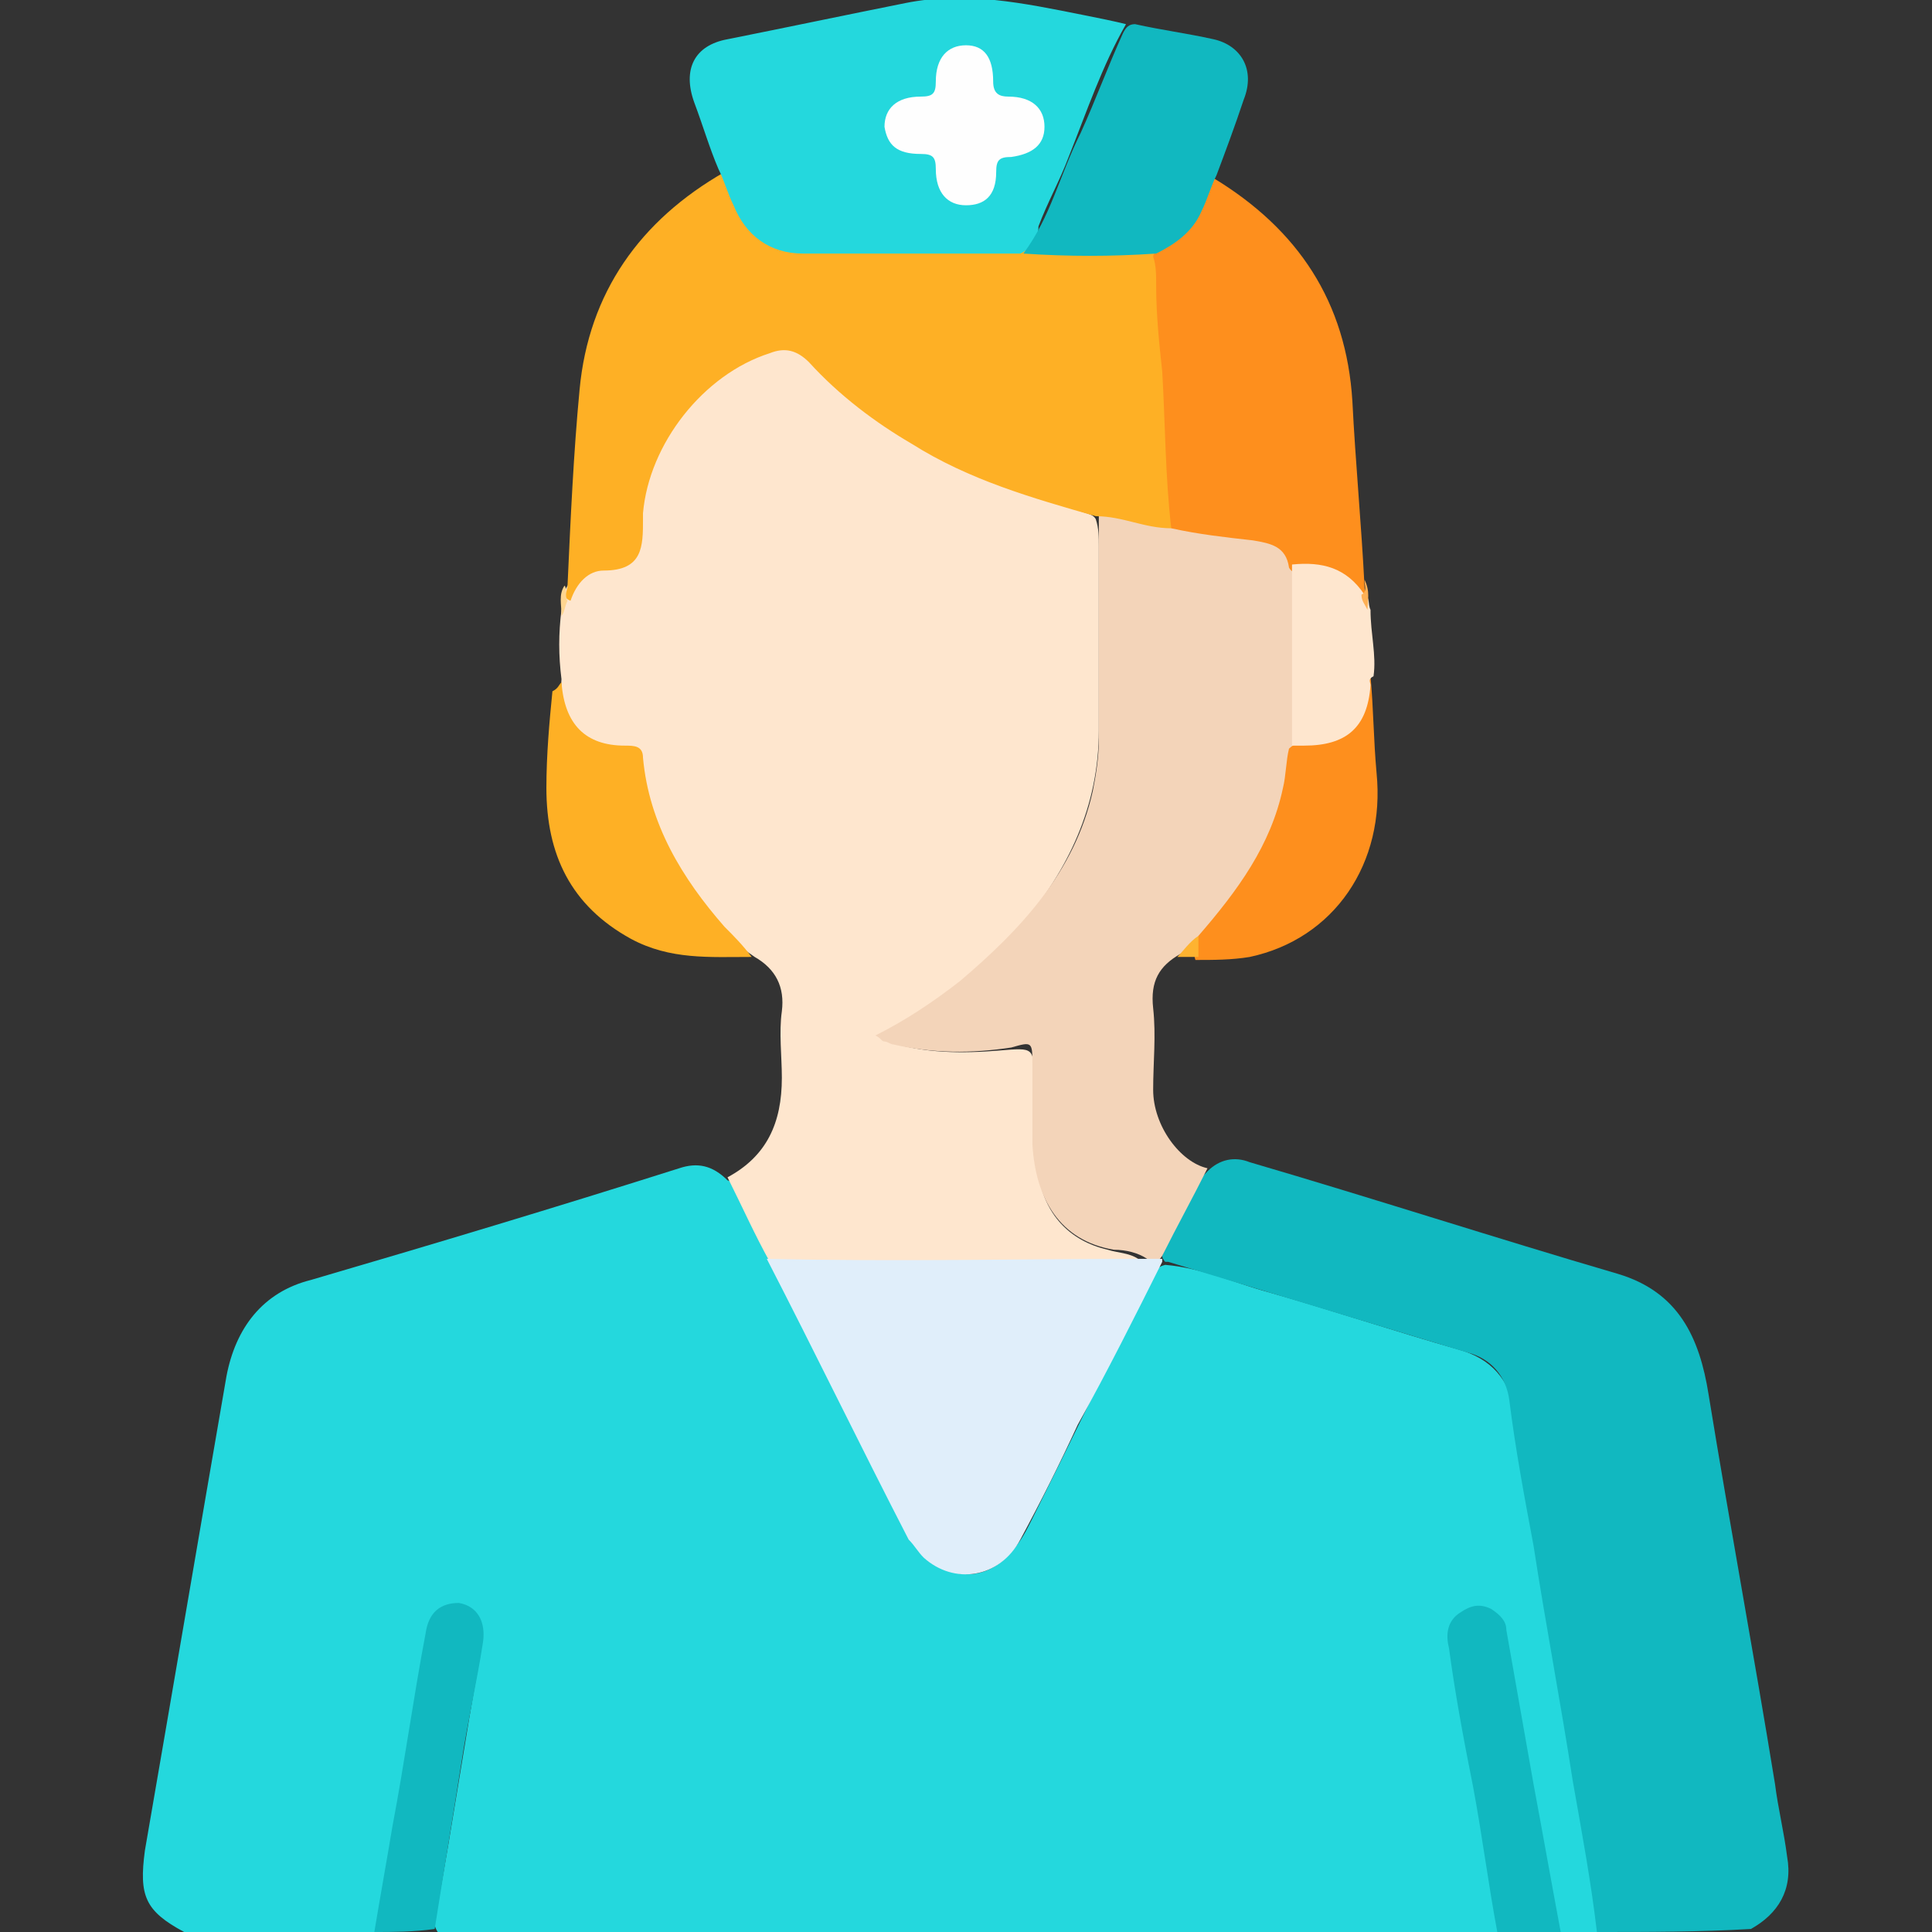
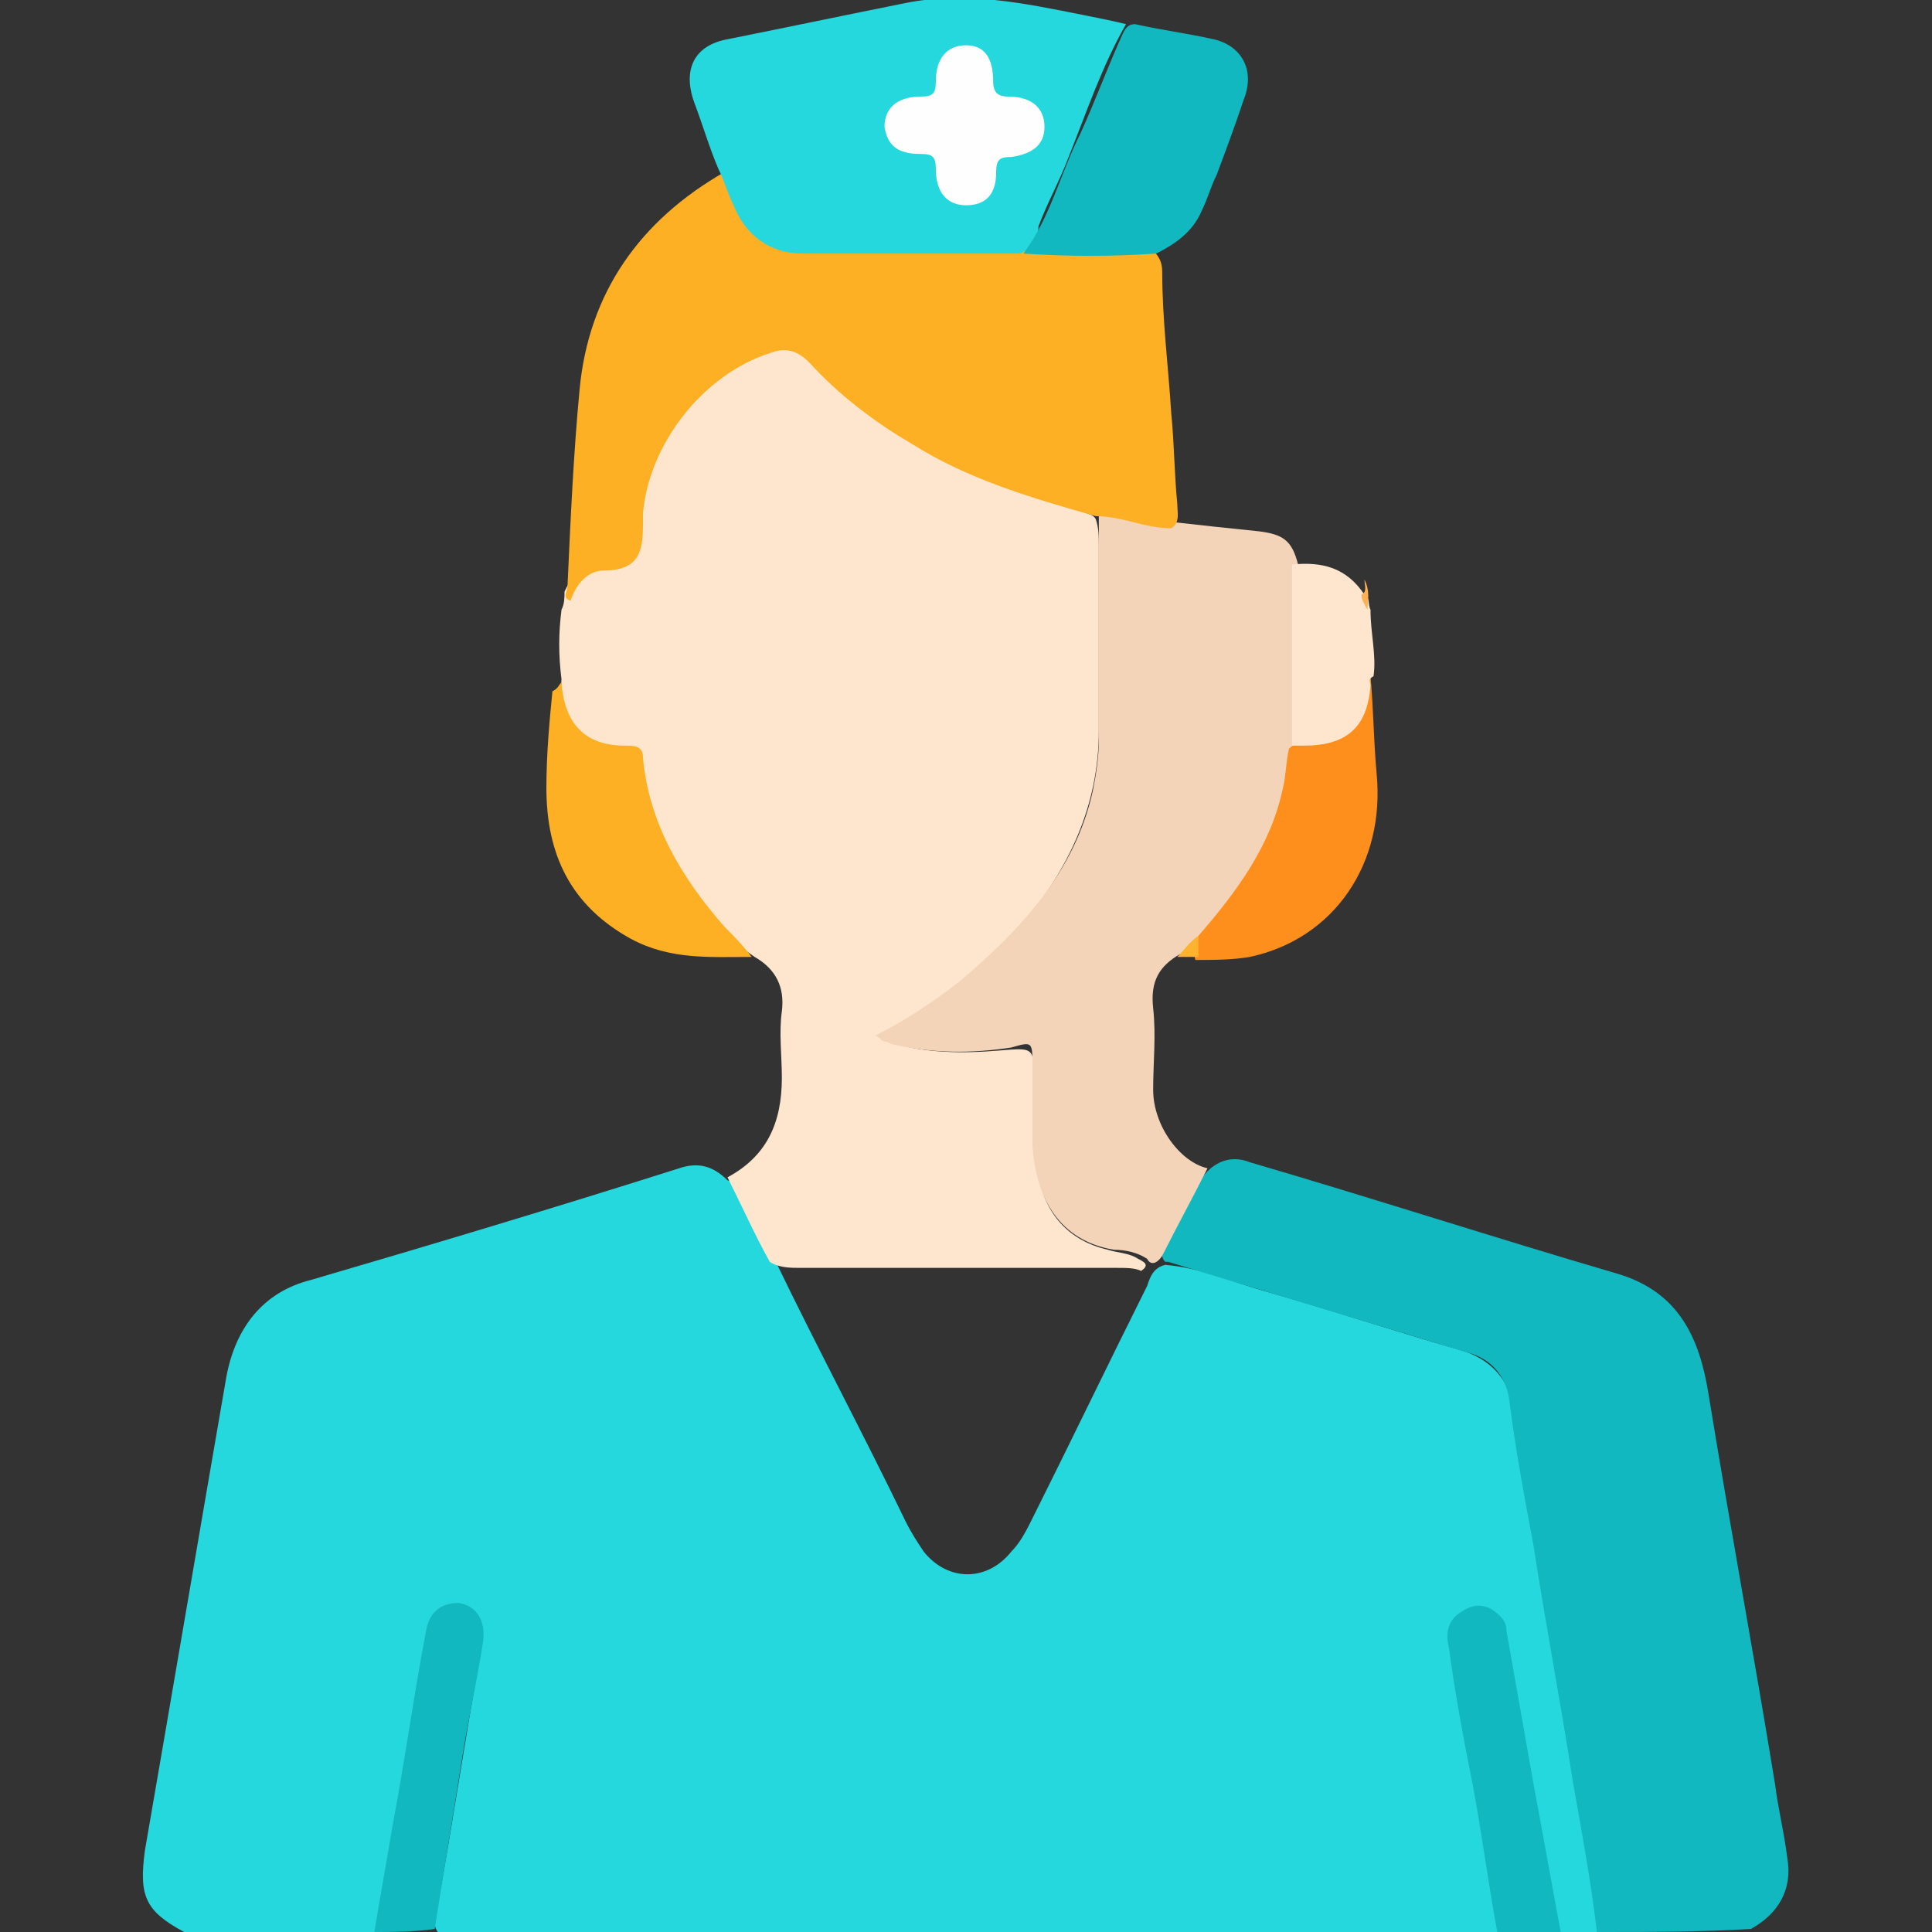
<svg xmlns="http://www.w3.org/2000/svg" version="1.1" id="Layer_1" x="0px" y="0px" viewBox="0 0 64 64" style="enable-background:new 0 0 64 64;" xml:space="preserve">
  <rect x="0" y="0" width="64" height="64" fill="#333333" stroke="none" />
  <style type="text/css">
	.st0{fill:#24D8DD;}
	.st1{fill:#11B8C0;}
	.st2{fill:#FEE6CE;}
	.st3{fill:#F3D4B9;}
	.st4{fill:#FEB025;}
	.st5{fill:#FE8F1D;}
	.st6{fill:#FEB330;}
	.st7{fill:#FEB055;}
	.st8{fill:#FED590;}
	.st9{fill:#E0EEFA;}
	.st10{fill:#FEFEFE;}
</style>
  <g>
    <path class="st0" d="M6.1,64c-1.3-0.7-1.5-1.2-1.3-2.7c0.9-5.2,1.8-10.5,2.7-15.7c0.3-1.6,1.2-2.8,2.8-3.2   c4.1-1.2,8.1-2.4,12.2-3.7c0.6-0.2,1.1-0.1,1.6,0.4c0.3,0.1,0.3,0.3,0.5,0.6c0.4,0.7,0.7,1.4,1.1,2.1c1.4,2.9,2.9,5.7,4.3,8.6   c0.2,0.4,0.4,0.7,0.6,1c0.8,1,2.1,1,2.9,0c0.3-0.3,0.5-0.7,0.7-1.1c1.3-2.6,2.5-5.1,3.8-7.7c0.1-0.3,0.2-0.6,0.6-0.7   c1.2,0.1,2.3,0.6,3.4,0.9c2.1,0.6,4.2,1.3,6.3,1.9c1.1,0.3,1.7,1,1.9,2.1c0.9,5.5,1.9,11,2.8,16.5c0,0.3,0.1,0.6-0.1,0.8   c-0.4,0-0.8,0-1.2,0c-0.3-0.2-0.3-0.5-0.4-0.8c-0.5-2.8-1-5.7-1.4-8.5c0-0.3-0.1-0.5-0.2-0.8c-0.1-0.3-0.4-0.5-0.8-0.5   c-0.4,0-0.6,0.3-0.7,0.7c0,0.3,0,0.5,0.1,0.7c0.5,2.6,0.9,5.3,1.4,7.9c0.1,0.4,0.3,0.8,0,1.2c-11.7,0-23.5,0-35.2,0   c-0.2-0.3-0.1-0.6,0-0.9c0.5-2.7,0.9-5.5,1.4-8.2c0-0.2,0.1-0.5,0.1-0.7c-0.1-0.4-0.2-0.7-0.7-0.7c-0.4,0-0.6,0.2-0.8,0.5   c-0.1,0.3-0.1,0.5-0.2,0.8c-0.5,2.8-1,5.7-1.4,8.5c0,0.3,0,0.6-0.4,0.8C10.3,64,8.2,64,6.1,64z" />
    <path class="st1" d="M52.9,64c-0.2-1.7-0.5-3.3-0.8-5c-0.4-2.6-0.9-5.2-1.3-7.8c-0.3-1.6-0.6-3.2-0.8-4.8c-0.1-0.8-0.6-1.4-1.4-1.6   c-3.3-1-6.6-2-9.9-3c0,0-0.1,0-0.1,0c0,0-0.1-0.1-0.1-0.2c0.4-1,0.7-2,1.5-2.8c0.4-0.4,0.9-0.5,1.4-0.3c4.1,1.2,8.1,2.5,12.2,3.7   c2,0.6,2.7,2.1,3,4c0.7,4.3,1.5,8.6,2.2,12.9c0.1,0.8,0.3,1.6,0.4,2.4c0.2,1.1-0.3,1.9-1.2,2.4C56.3,64,54.6,64,52.9,64z" />
    <path class="st1" d="M12.4,64c0.2-1.2,0.4-2.3,0.6-3.5c0.4-2.1,0.7-4.3,1.1-6.4c0.1-0.7,0.5-1,1.1-1c0.6,0.1,0.9,0.6,0.8,1.3   c-0.2,1.3-0.5,2.6-0.7,3.9c-0.3,1.9-0.6,3.7-0.9,5.6C13.7,64,13,64,12.4,64z" />
-     <path class="st1" d="M49.6,64c-0.3-1.6-0.5-3.2-0.8-4.8c-0.3-1.5-0.6-3.1-0.8-4.6c-0.1-0.4-0.1-0.9,0.4-1.2c0.3-0.2,0.6-0.3,1-0.1   c0.3,0.2,0.5,0.4,0.5,0.7c0.3,1.7,0.6,3.4,0.9,5.1c0.3,1.6,0.6,3.3,0.9,4.9C50.9,64,50.3,64,49.6,64z" />
+     <path class="st1" d="M49.6,64c-0.3-1.6-0.5-3.2-0.8-4.8c-0.3-1.5-0.6-3.1-0.8-4.6c-0.1-0.4-0.1-0.9,0.4-1.2c0.3-0.2,0.6-0.3,1-0.1   c0.3,0.2,0.5,0.4,0.5,0.7c0.3,1.7,0.6,3.4,0.9,5.1c0.3,1.6,0.6,3.3,0.9,4.9C50.9,64,50.3,64,49.6,64" />
    <path class="st2" d="M25.5,41.8c-0.5-0.9-0.9-1.8-1.4-2.8c1.3-0.7,1.8-1.8,1.8-3.3c0-0.7-0.1-1.5,0-2.2c0.1-0.8-0.2-1.4-0.9-1.8   c-1.2-0.8-2-2-2.7-3.2c-0.6-1-1-2-1.1-3.2c0-0.5-0.4-0.4-0.7-0.5c-1.3-0.1-2-1-1.9-2.3c-0.1-0.8-0.1-1.5,0-2.3   c0.1-0.2,0.1-0.4,0.1-0.6c0.3-0.7,1-1.1,1.7-1.1c0.5,0,0.6-0.2,0.6-0.6c0.1-1.4,0.3-2.7,1.1-3.8c0.9-1.2,1.9-2.1,3.3-2.6   c0.6-0.2,1.1,0,1.5,0.5c1.8,1.9,3.9,3.2,6.3,4.1c0.8,0.3,1.7,0.5,2.5,0.8c0.2,0.1,0.5,0.1,0.6,0.3c0.1,0.3,0.1,0.6,0.1,0.9   c0,2,0,4.1,0,6.1c0,2.5-1,4.6-2.6,6.5c-1.2,1.4-2.7,2.6-4.3,3.6c-0.1,0-0.1,0.1-0.1,0.2c1.2,0.4,2.5,0.4,3.7,0.3   c1.2-0.1,1.1-0.1,1.2,1c0,1-0.1,2,0.1,3.1c0.2,1.3,1,2.2,2.3,2.5c0.3,0.1,0.7,0.1,1,0.3c0.2,0.1,0.4,0.2,0.1,0.4   C37.6,42,37.3,42,37,42c-3.5,0-7,0-10.5,0C26.2,42,25.8,42,25.5,41.8z" />
    <path class="st3" d="M38,41.7c-0.3-0.2-0.7-0.3-1.1-0.3c-1.8-0.3-2.6-1.7-2.7-3.5c0-0.9,0-1.7,0-2.6c0-0.8,0-0.8-0.7-0.6   c-1.3,0.2-2.6,0.2-3.9-0.1c-0.1,0-0.2-0.1-0.3-0.1c-0.1,0-0.1-0.1-0.3-0.2c1-0.5,1.9-1.1,2.8-1.8c2-1.7,3.8-3.6,4.4-6.3   c0.1-0.5,0.2-1.1,0.2-1.7c0-2.5,0-4.9,0-7.4c0.2-0.2,0.5-0.1,0.7-0.1c0.6,0.1,1.2,0.2,1.8,0.3c0.9,0.1,1.8,0.2,2.8,0.3   c0.8,0.1,1.1,0.3,1.3,1.1c0.1,1.9,0,3.8,0,5.7c-0.2,2.5-1.3,4.6-3,6.5c-0.3,0.3-0.5,0.6-0.9,0.7c-0.7,0.4-1,0.9-0.9,1.8   c0.1,0.9,0,1.8,0,2.7c0,1.2,0.9,2.4,1.8,2.6c-0.5,1-1,1.9-1.5,2.9C38.3,41.9,38.1,41.9,38,41.7z" />
    <path class="st4" d="M38.8,17.5c-0.9,0-1.6-0.4-2.5-0.4c-2.1-0.6-4.2-1.2-6.1-2.4C29,14,27.8,13.1,26.8,12   c-0.4-0.4-0.8-0.5-1.3-0.3c-2.2,0.7-4,3-4.2,5.3c0,0.1,0,0.2,0,0.2c0,0.9,0,1.7-1.3,1.7c-0.5,0-0.9,0.4-1.1,1   c-0.3-0.1-0.1-0.3-0.1-0.5c0.1-2.2,0.2-4.4,0.4-6.5c0.3-3.2,2-5.6,4.8-7.2c0.4,0.2,0.4,0.5,0.5,0.8C25,7.8,25.6,8.2,27,8.2   c2.3,0,4.6,0,6.9,0c1.2,0,2.3,0,3.5,0c0.3,0,0.5,0,0.8,0.1c0.2,0.2,0.3,0.4,0.3,0.7c0,1.6,0.2,3.1,0.3,4.7c0.1,1,0.1,2,0.2,3   C39,17,39.1,17.3,38.8,17.5z" />
    <path class="st0" d="M33.8,8.4c-2.4,0-4.8,0-7.2,0c-1.1,0-1.9-0.6-2.3-1.6c-0.2-0.4-0.3-0.8-0.5-1.2c-0.3-0.7-0.5-1.4-0.8-2.2   c-0.4-1.1,0-1.9,1.1-2.1c2-0.4,3.9-0.8,5.9-1.2c2-0.4,3.9,0,5.9,0.4c0.5,0.1,1,0.2,1.4,0.3c-0.8,1.4-1.3,2.9-1.9,4.4   c-0.3,0.8-0.7,1.5-1,2.3C34.4,7.9,34.2,8.2,33.8,8.4z" />
-     <path class="st5" d="M38.8,17.5c-0.2-1.7-0.2-3.5-0.3-5.2c-0.1-0.9-0.2-1.9-0.2-2.8c0-0.4,0-0.7-0.1-1c0-0.1,0.1-0.2,0.2-0.3   c0.7-0.4,1.1-1,1.4-1.7c0.1-0.2,0.1-0.5,0.4-0.6c2.8,1.7,4.4,4.1,4.6,7.4c0.1,2,0.3,4.1,0.4,6.1c0,0.2,0.1,0.4-0.1,0.5   c-0.1,0-0.2-0.1-0.3-0.2c-0.5-0.5-1-0.7-1.7-0.7c-0.1,0-0.3,0-0.4-0.2c-0.1-0.7-0.6-0.8-1.2-0.9C40.6,17.8,39.7,17.7,38.8,17.5z" />
    <path class="st1" d="M40.3,5.8c-0.2,0.4-0.3,0.8-0.5,1.2c-0.3,0.7-0.9,1.1-1.5,1.4c-1.5,0.1-2.9,0.1-4.4,0c0.9-1.2,1.2-2.6,1.9-4   c0.5-1.1,0.9-2.2,1.4-3.3c0.1-0.2,0.2-0.3,0.4-0.3c0.9,0.2,1.7,0.3,2.6,0.5c0.9,0.2,1.4,1,1,2C40.9,4.2,40.6,5,40.3,5.8z" />
    <path class="st4" d="M18.6,22.6c0.1,1.4,0.8,2.1,2.1,2.1c0.3,0,0.6,0,0.6,0.4c0.2,2.2,1.3,4,2.7,5.6c0.3,0.3,0.6,0.6,0.9,1   c-1.4,0-2.7,0.1-4-0.6c-2-1.1-2.8-2.8-2.8-5c0-1.1,0.1-2.2,0.2-3.2C18.5,22.8,18.5,22.7,18.6,22.6z" />
    <path class="st5" d="M39.7,31c1.3-1.5,2.4-3,2.8-4.9c0.1-0.4,0.1-0.9,0.2-1.3c0.2-0.2,0.4-0.2,0.6-0.2c1-0.1,1.6-0.6,1.8-1.6   c0-0.2-0.1-0.5,0.3-0.6c0.1,1.1,0.1,2.1,0.2,3.2c0.3,3-1.4,5.5-4.2,6.1c-0.6,0.1-1.2,0.1-1.8,0.1C39.5,31.5,39.6,31.2,39.7,31z" />
    <path class="st2" d="M45.5,22.4c-0.2,0.1-0.1,0.2-0.1,0.3c-0.1,1.4-0.8,2-2.2,2c-0.1,0-0.3,0-0.4,0c0-2,0-4,0-6   c1-0.1,1.8,0.1,2.4,1c0.2,0.1,0.1,0.3,0.2,0.5C45.4,21,45.6,21.7,45.5,22.4z" />
    <path class="st6" d="M39.7,31c0,0.2,0,0.5,0,0.7c-0.2,0-0.5,0-0.7,0C39.2,31.5,39.4,31.2,39.7,31z" />
    <path class="st7" d="M45.3,20.2c-0.1-0.2-0.2-0.3-0.2-0.5c0.2-0.1,0.1-0.3,0.1-0.5C45.4,19.6,45.3,19.9,45.3,20.2z" />
-     <path class="st8" d="M18.7,19.4c0.1,0.1,0,0.4,0.1,0.5c-0.1,0.2-0.1,0.4-0.2,0.5C18.6,20,18.5,19.7,18.7,19.4z" />
-     <path class="st9" d="M38,41.7c0.2,0,0.3,0,0.5,0c0,0,0,0.1,0,0.1c-0.9,1.8-1.8,3.6-2.8,5.4c-0.6,1.3-1.2,2.5-1.9,3.8   c-0.7,1.3-2.2,1.5-3.2,0.6c-0.2-0.2-0.3-0.4-0.5-0.6c-1.6-3.1-3.1-6.2-4.7-9.3C29.7,41.8,33.8,41.7,38,41.7z" />
    <path class="st10" d="M34.6,4.2c0,0.6-0.4,0.9-1.1,1c-0.4,0-0.5,0.1-0.5,0.5c0,0.8-0.4,1.1-1,1.1c-0.6,0-1-0.4-1-1.2   c0-0.4-0.1-0.5-0.5-0.5c-0.8,0-1.1-0.3-1.2-0.9c0-0.6,0.4-1,1.2-1c0.4,0,0.5-0.1,0.5-0.5c0-0.8,0.4-1.2,1-1.2   c0.6,0,0.9,0.4,0.9,1.2c0,0.4,0.2,0.5,0.5,0.5C34.2,3.2,34.6,3.6,34.6,4.2z" />
  </g>
</svg>